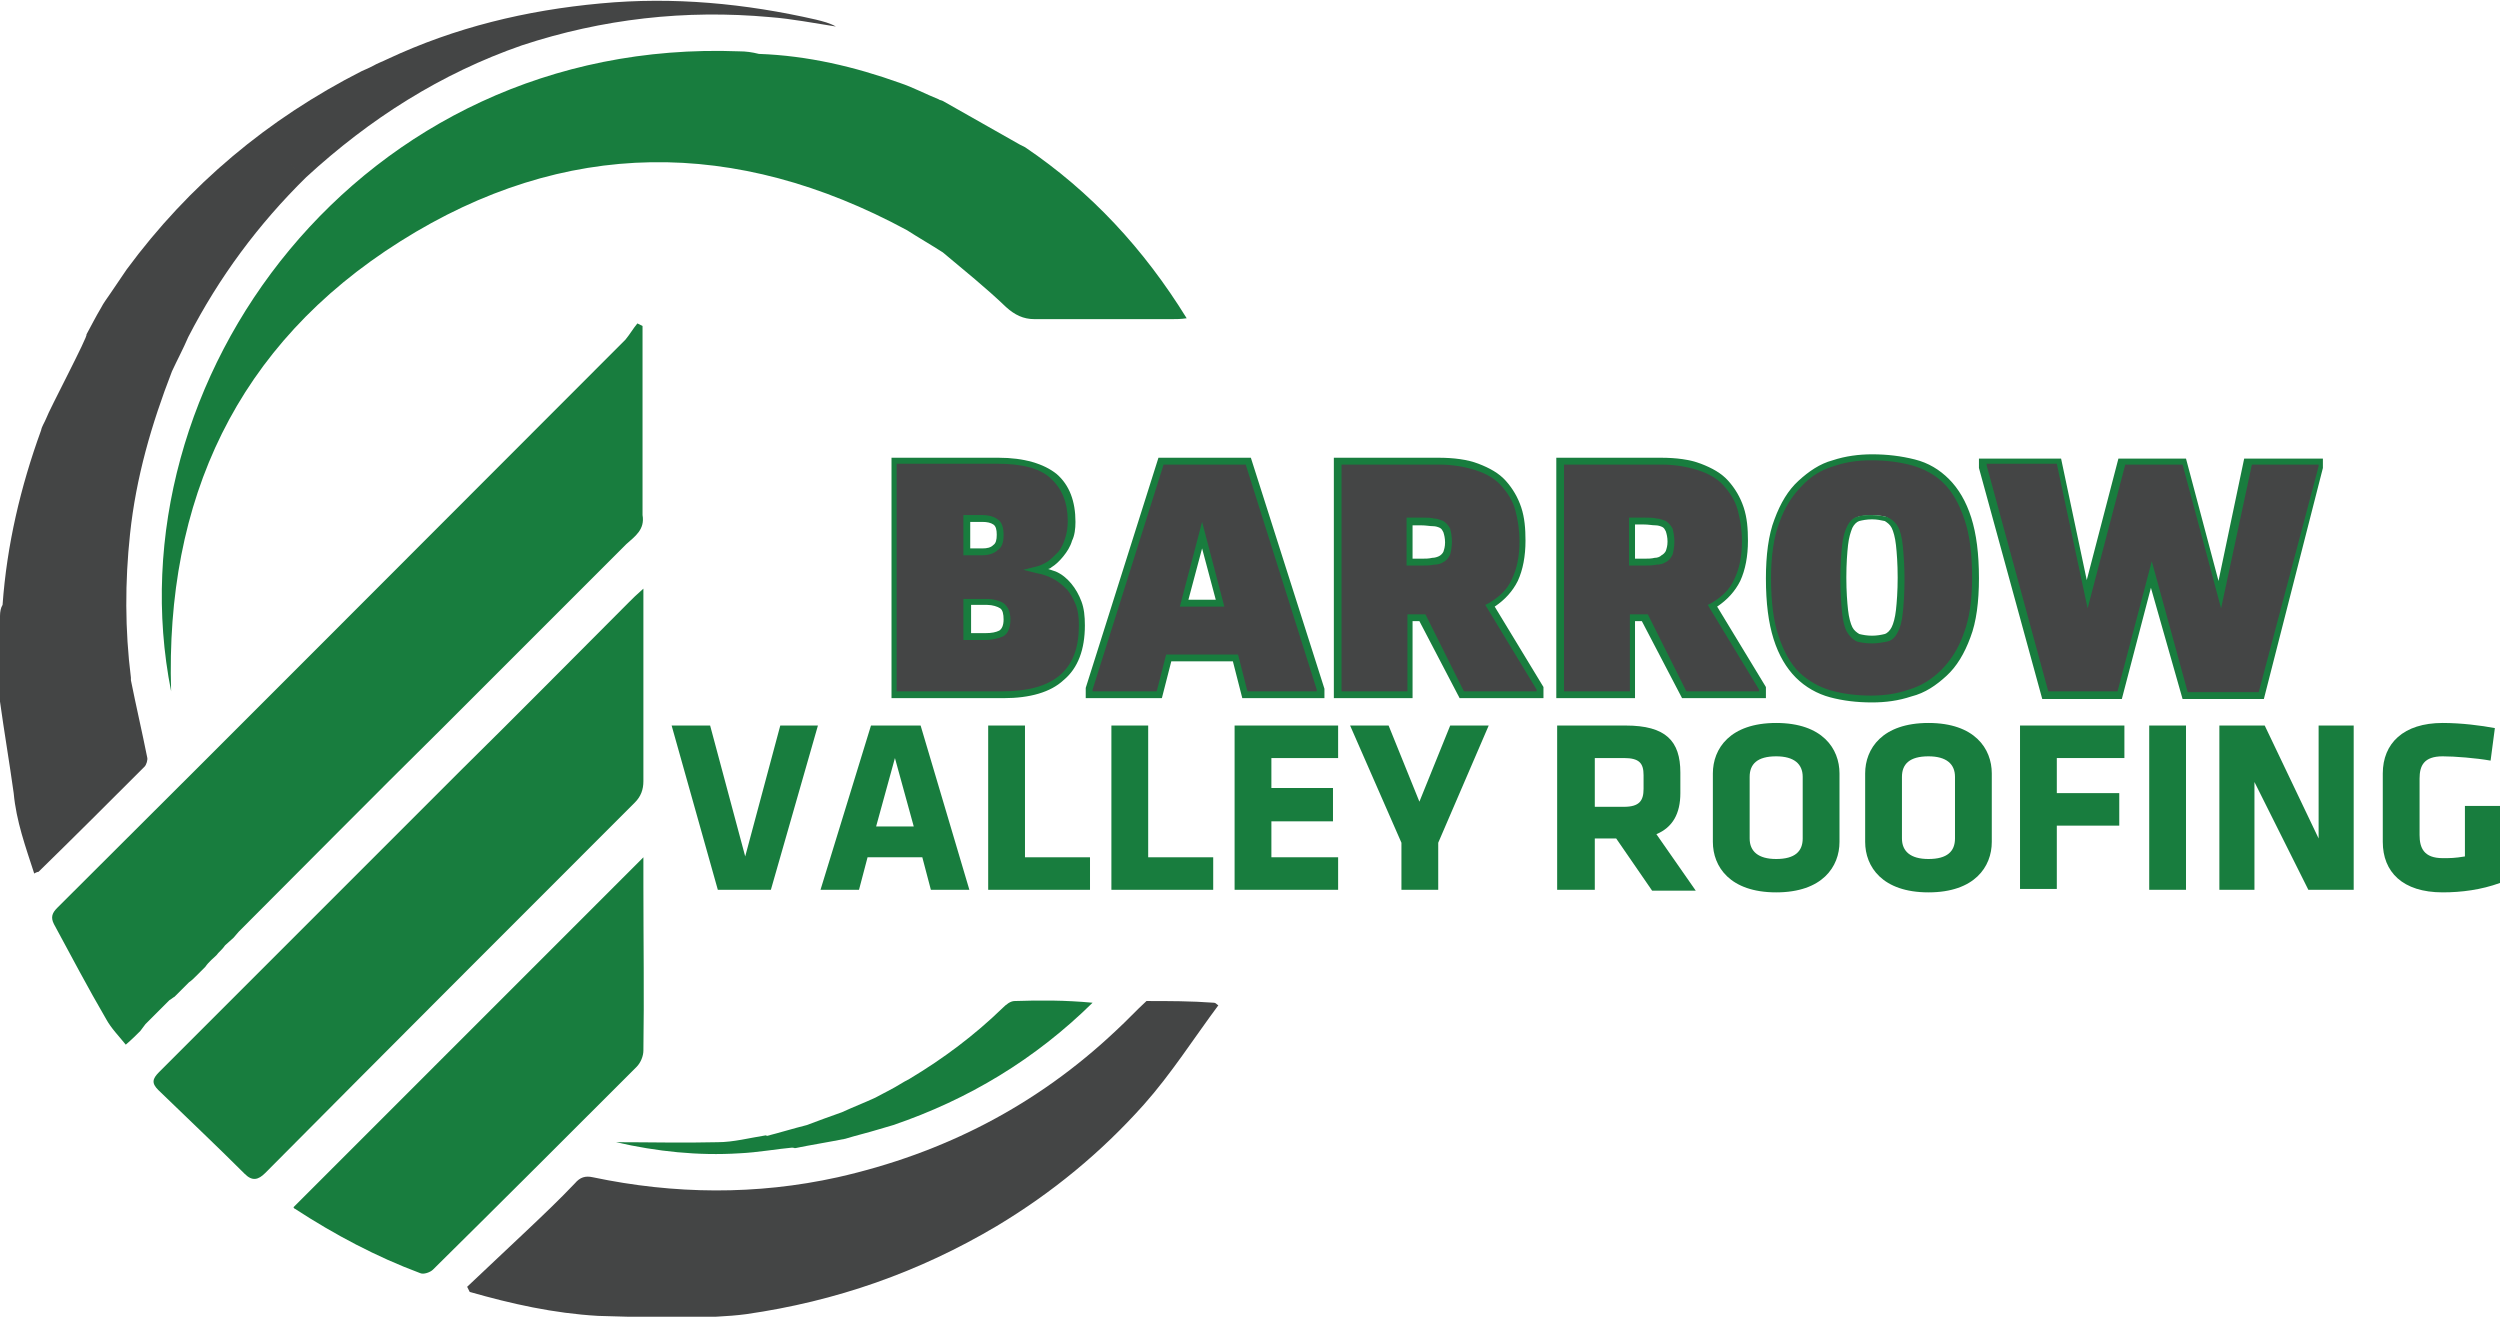
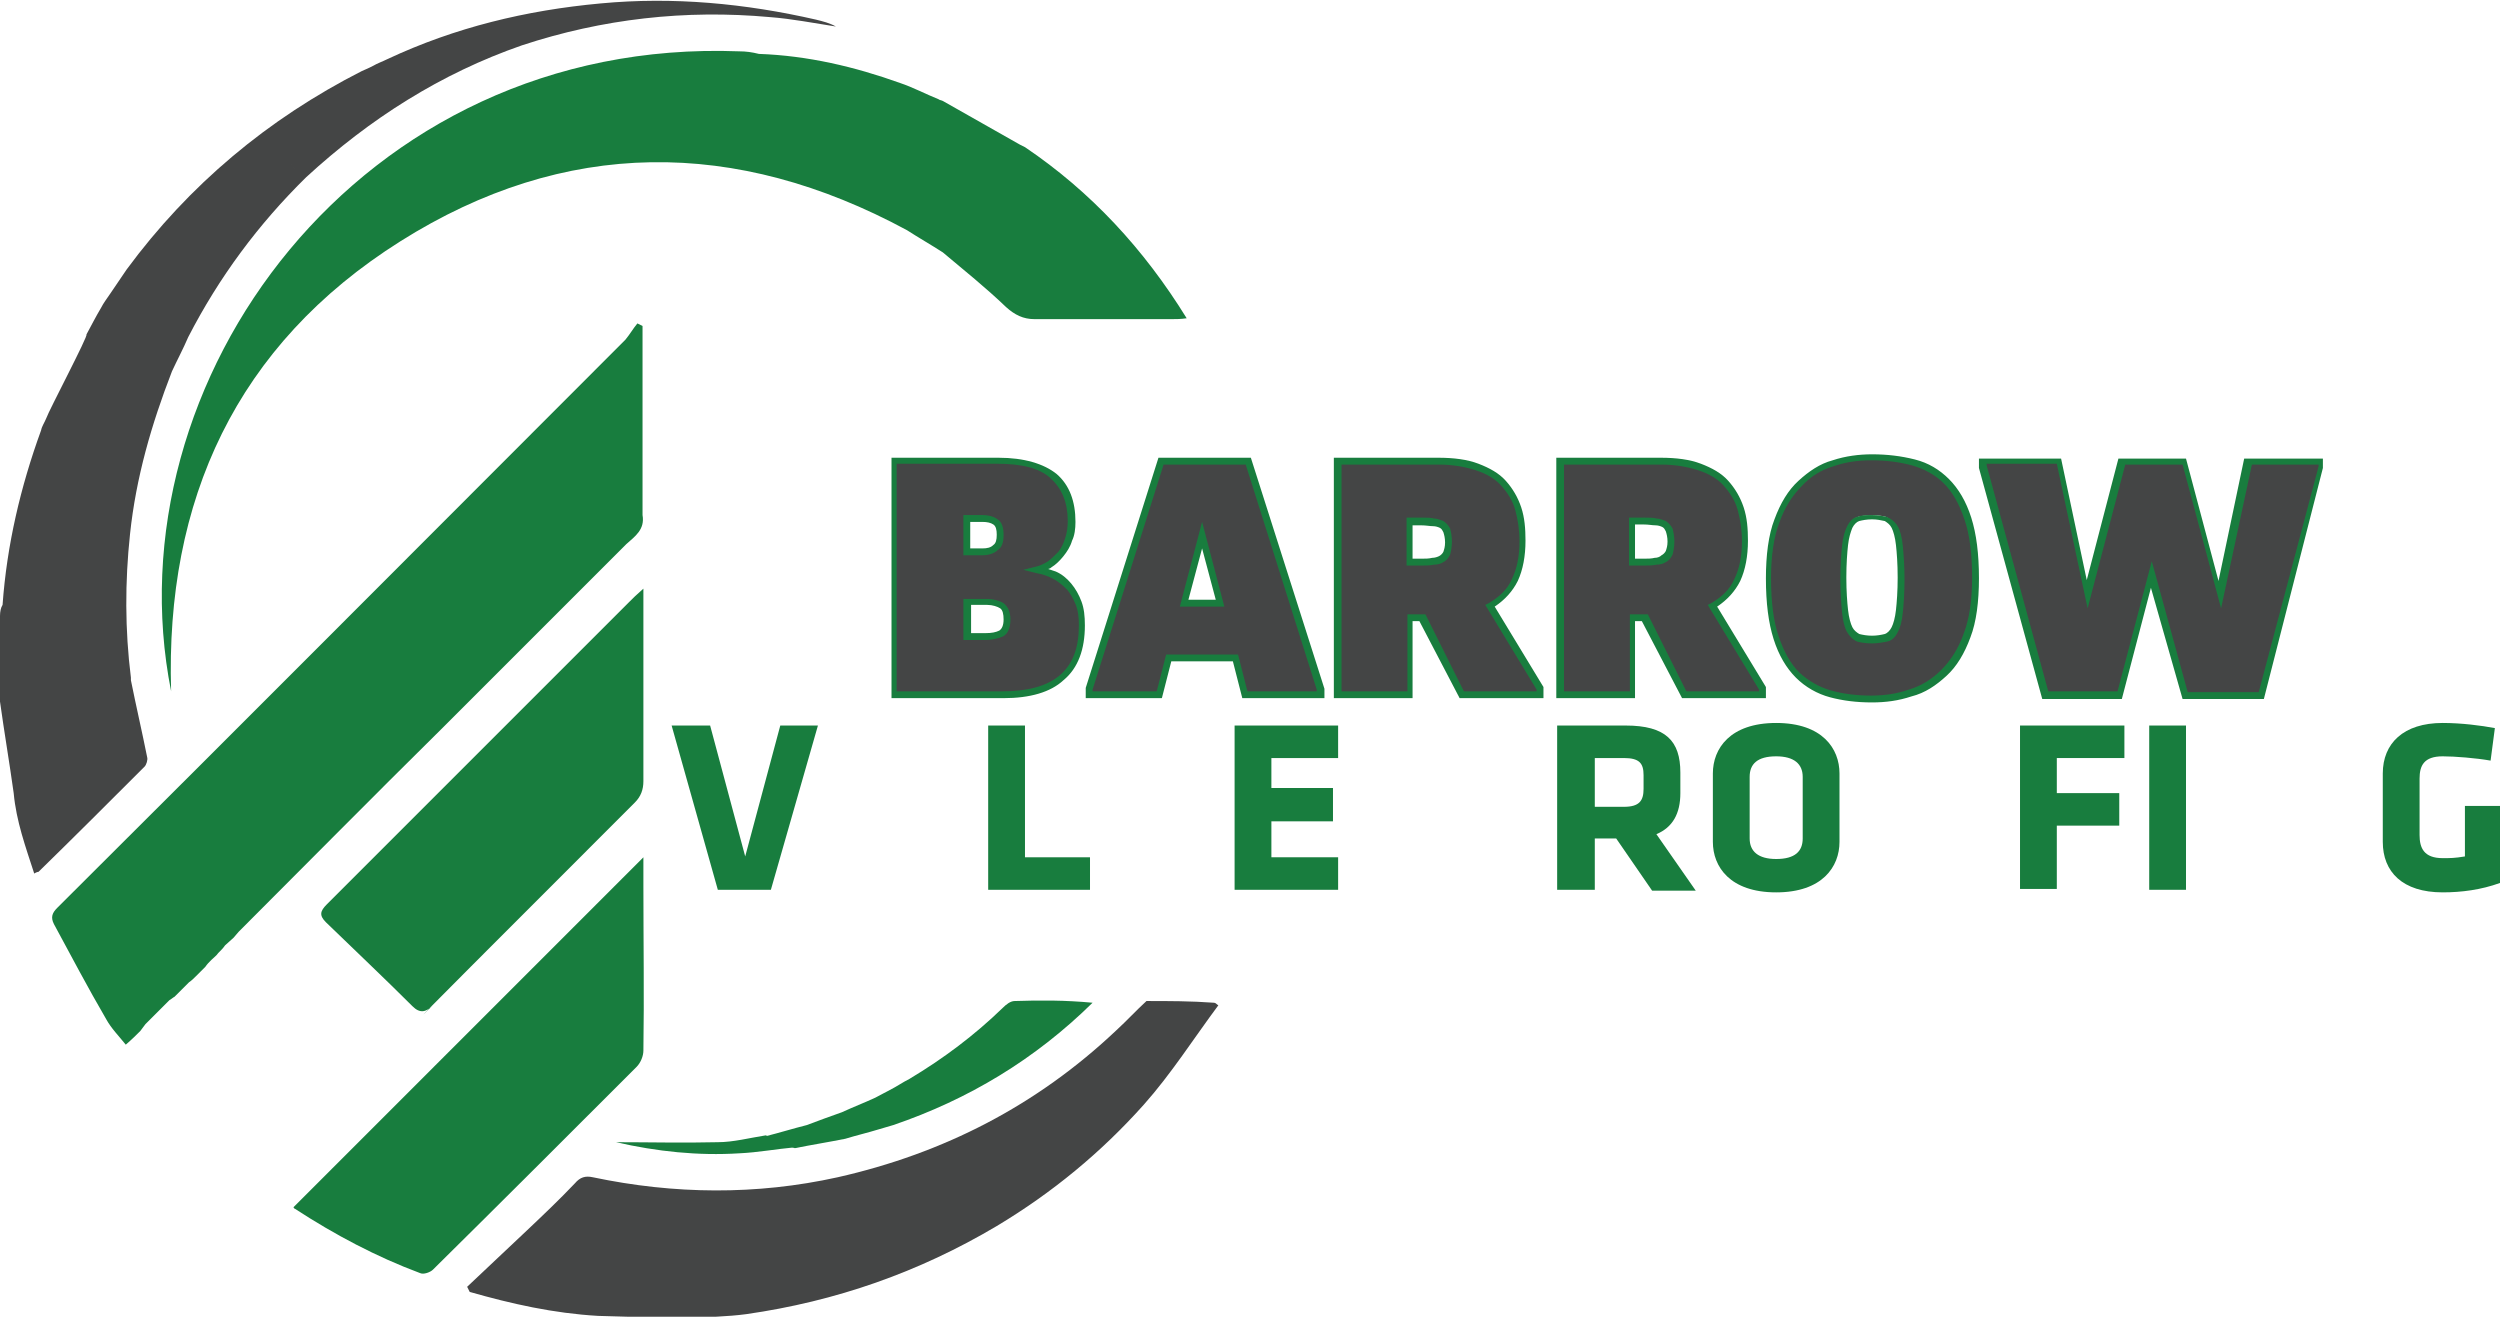
<svg xmlns="http://www.w3.org/2000/svg" version="1.1" id="Layer_1" x="0px" y="0px" viewBox="0 0 292.2 153.9" style="enable-background:new 0 0 292.2 153.9;" xml:space="preserve">
  <style type="text/css">
	.st0{fill:#187D3E;}
	.st1{fill:#444545;}
</style>
  <g>
    <path class="st0" d="M90.1,104h-6.2l-5.4-19.2H83l4.1,15.3l4.1-15.3h4.4L90.1,104z" />
-     <path class="st0" d="M113.3,104h-4.5l-1-3.8h-6.4l-1,3.8h-4.5l5.9-19.2h5.8L113.3,104z M102.4,96.6h4.4l-2.2-8L102.4,96.6z" />
    <path class="st0" d="M115.5,104V84.8h4.3v15.4h7.6v3.8H115.5z" />
-     <path class="st0" d="M129.9,104V84.8h4.3v15.4h7.6v3.8H129.9z" />
    <path class="st0" d="M144.3,104V84.8h12.1v3.8h-7.8v3.5h7.2V96h-7.2v4.2h7.8v3.8H144.3z" />
-     <path class="st0" d="M168.1,98.5v5.5h-4.3v-5.5l-6-13.7h4.5l3.6,8.9l3.6-8.9h4.5L168.1,98.5z" />
    <path class="st0" d="M188.9,98h-2.5v6H182V84.8h8c4.7,0,6.4,1.8,6.4,5.5v2.4c0,2.4-0.9,4-2.8,4.8l4.6,6.6h-5.1L188.9,98z    M192.1,90.6c0-1.4-0.5-2-2.3-2h-3.4v5.7h3.4c1.8,0,2.3-0.7,2.3-2.1V90.6z" />
    <path class="st0" d="M215,98.4c0,2.9-2,5.9-7.4,5.9c-5.4,0-7.4-3-7.4-5.9v-8c0-2.9,2-5.9,7.4-5.9c5.4,0,7.4,3,7.4,5.9V98.4z    M210.7,90.8c0-1.5-1-2.4-3.1-2.4c-2.2,0-3.1,0.9-3.1,2.4V98c0,1.5,1,2.4,3.1,2.4c2.2,0,3.1-0.9,3.1-2.4V90.8z" />
-     <path class="st0" d="M232.8,98.4c0,2.9-2,5.9-7.4,5.9c-5.4,0-7.4-3-7.4-5.9v-8c0-2.9,2-5.9,7.4-5.9c5.4,0,7.4,3,7.4,5.9V98.4z    M228.5,90.8c0-1.5-1-2.4-3.1-2.4c-2.2,0-3.1,0.9-3.1,2.4V98c0,1.5,1,2.4,3.1,2.4c2.2,0,3.1-0.9,3.1-2.4V90.8z" />
    <path class="st0" d="M236.1,104V84.8h12.2v3.8h-7.9v4.1h7.3v3.8h-7.3v7.4H236.1z" />
    <path class="st0" d="M251.2,104V84.8h4.3V104H251.2z" />
-     <path class="st0" d="M263.5,91.4V104h-4.1V84.8h5.3L271,98V84.8h4.1V104h-5.3L263.5,91.4z" />
    <path class="st0" d="M285.5,104.3c-4.7,0-7-2.4-7-5.9v-8c0-3.5,2.4-5.9,7-5.9c2.2,0,4.5,0.3,6.1,0.6l-0.5,3.8   c-1.7-0.3-4.2-0.5-5.6-0.5c-2.2,0-2.7,1.1-2.7,2.6v6.6c0,1.5,0.5,2.7,2.7,2.7c0.9,0,1.4,0,2.6-0.2v-5.9h4.1v9   C290,104,287.7,104.3,285.5,104.3z" />
  </g>
  <g>
    <g>
      <path class="st1" d="M116.7,53.9c3,0,5.1,0.6,6.6,1.8c1.4,1.2,2.1,3,2.1,5.3c0,0.8-0.1,1.5-0.3,2.1c-0.2,0.6-0.5,1.2-0.9,1.7    s-0.8,0.9-1.3,1.2c-0.5,0.3-0.9,0.5-1.4,0.6c0.6,0.1,1.3,0.4,1.9,0.6c0.6,0.3,1.2,0.7,1.7,1.3c0.5,0.5,0.9,1.2,1.2,1.9    c0.3,0.7,0.4,1.6,0.4,2.6c0,2.7-0.8,4.7-2.4,6.1c-1.6,1.3-3.9,2-6.9,2h-12.7V53.9H116.7z M116.3,64.1c0.4-0.3,0.5-0.8,0.5-1.5    s-0.2-1.2-0.5-1.5c-0.4-0.3-0.9-0.4-1.6-0.4H113v3.9h1.8C115.5,64.5,116,64.3,116.3,64.1z M117,74c0.4-0.3,0.7-0.8,0.7-1.6    c0-0.8-0.2-1.3-0.6-1.6c-0.4-0.3-1-0.4-1.8-0.4H113v4.1h2.2C115.9,74.4,116.5,74.3,117,74z" />
      <path class="st0" d="M117.3,81.6h-13.1V53.5h12.5c3,0,5.3,0.7,6.8,1.9c1.5,1.3,2.2,3.2,2.2,5.6c0,0.8-0.1,1.6-0.4,2.2    c-0.2,0.7-0.6,1.3-1,1.8c-0.4,0.5-0.9,1-1.4,1.3c-0.1,0.1-0.3,0.2-0.4,0.2c0.3,0.1,0.6,0.2,0.9,0.3c0.7,0.3,1.3,0.8,1.8,1.4    c0.5,0.6,0.9,1.3,1.2,2.1c0.3,0.8,0.4,1.7,0.4,2.8c0,2.8-0.8,5-2.5,6.4C122.8,80.9,120.4,81.6,117.3,81.6z M104.9,80.8h12.3    c2.9,0,5.2-0.6,6.7-1.9c1.5-1.3,2.2-3.2,2.2-5.8c0-1-0.1-1.8-0.4-2.5c-0.3-0.7-0.6-1.3-1.1-1.8c-0.5-0.5-1-0.9-1.6-1.2    c-0.6-0.3-1.2-0.5-1.8-0.6l-1.6-0.4l1.6-0.4c0.4-0.1,0.8-0.3,1.3-0.6c0.4-0.3,0.8-0.7,1.2-1.1c0.4-0.5,0.6-1,0.8-1.6    c0.2-0.6,0.3-1.3,0.3-2c0-2.2-0.7-3.8-2-5c-1.3-1.2-3.4-1.7-6.3-1.7h-11.7V80.8z M115.2,74.8h-2.6v-4.8h2.7c0.8,0,1.5,0.2,2,0.5    c0.5,0.4,0.8,1,0.8,1.9c0,1-0.3,1.7-0.9,2C116.7,74.6,116,74.8,115.2,74.8z M113.4,74h1.8c0.7,0,1.2-0.1,1.6-0.3l0,0    c0.3-0.2,0.5-0.6,0.5-1.3c0-0.6-0.1-1.1-0.4-1.3c-0.3-0.2-0.9-0.4-1.5-0.4h-1.9V74z M114.8,64.9h-2.2v-4.7h2.2    c0.8,0,1.4,0.2,1.8,0.5c0.5,0.3,0.7,1,0.7,1.8c0,0.9-0.2,1.5-0.7,1.8C116.2,64.7,115.5,64.9,114.8,64.9z M113.4,64.1h1.4    c0.6,0,1-0.1,1.3-0.4l0,0c0.3-0.2,0.4-0.6,0.4-1.2c0-0.6-0.1-1-0.4-1.2c-0.3-0.2-0.7-0.3-1.3-0.3h-1.4V64.1z" />
    </g>
    <g>
      <path class="st1" d="M135.7,53.9h10.2l8.5,26.7v0.6h-8.8l-1.1-4.3h-7.8l-1.1,4.3h-8.2v-0.6L135.7,53.9z M140.5,62.6l-2.1,7.9h4.2    L140.5,62.6z" />
      <path class="st0" d="M154.7,81.6h-9.5l-1.1-4.3h-7.2l-1.1,4.3h-8.9v-1.1l0-0.1l8.5-26.9h10.8l8.6,27V81.6z M145.8,80.8h8.1v-0.2    l-8.3-26.3H136l-8.3,26.3v0.2h7.5l1.1-4.3h8.4L145.8,80.8z M143.1,70.9h-5.2l2.6-9.9L143.1,70.9z M138.9,70.1h3.2l-1.6-6    L138.9,70.1z" />
    </g>
    <g>
      <path class="st1" d="M168.1,53.9c1.8,0,3.3,0.2,4.5,0.7c1.3,0.5,2.3,1.1,3.1,1.9c0.8,0.8,1.4,1.8,1.7,2.9c0.4,1.1,0.5,2.4,0.5,3.8    c0,1.8-0.3,3.3-0.9,4.6c-0.6,1.3-1.5,2.3-2.9,3l5.8,9.6v0.7h-9.1l-4.7-9h-1.5v9h-8.5V53.9H168.1z M167.5,65.7c0.4,0,0.7-0.1,1-0.3    c0.3-0.2,0.5-0.4,0.6-0.7c0.1-0.3,0.2-0.7,0.2-1.3c0-0.6-0.1-1-0.2-1.3c-0.1-0.3-0.3-0.6-0.6-0.7c-0.3-0.2-0.6-0.3-1-0.3    c-0.4,0-0.9-0.1-1.4-0.1h-1.4v4.8h1.4C166.7,65.7,167.1,65.7,167.5,65.7z" />
      <path class="st0" d="M180.4,81.6h-9.8l-4.7-9h-0.8v9h-9.2V53.5h12.2c1.8,0,3.4,0.2,4.7,0.7c1.3,0.5,2.4,1.1,3.2,2    c0.8,0.9,1.4,1.9,1.8,3.1c0.4,1.2,0.5,2.5,0.5,3.9c0,1.8-0.3,3.4-0.9,4.7c-0.6,1.2-1.5,2.2-2.7,3l5.7,9.4V81.6z M171.1,80.8h8.5    v-0.2l-6-9.9l0.4-0.2c1.2-0.7,2.2-1.6,2.7-2.8c0.6-1.2,0.9-2.7,0.9-4.4c0-1.4-0.2-2.6-0.5-3.7c-0.3-1.1-0.9-2-1.6-2.8    c-0.7-0.8-1.7-1.4-2.9-1.8c-1.2-0.4-2.7-0.7-4.4-0.7h-11.4v26.5h7.7v-9h2.1L171.1,80.8z M166.2,66.1h-1.8v-5.6h1.8    c0.6,0,1,0,1.4,0.1c0.4,0,0.8,0.2,1.1,0.3c0.3,0.2,0.6,0.5,0.8,0.9c0.1,0.4,0.2,0.9,0.2,1.5c0,0.6-0.1,1.1-0.2,1.5    c-0.2,0.4-0.4,0.7-0.8,0.9c-0.3,0.2-0.7,0.3-1.1,0.3l0,0C167.1,66.1,166.7,66.1,166.2,66.1z M165.1,65.3h1c0.5,0,0.9,0,1.3-0.1    c0.3,0,0.6-0.1,0.8-0.2c0.2-0.1,0.4-0.3,0.5-0.5c0.1-0.3,0.2-0.6,0.2-1.1c0-0.5-0.1-0.9-0.2-1.2c-0.1-0.2-0.2-0.4-0.4-0.5    c-0.2-0.1-0.5-0.2-0.8-0.2c-0.4,0-0.8-0.1-1.4-0.1h-1V65.3z" />
    </g>
    <g>
      <path class="st1" d="M194.1,53.9c1.8,0,3.3,0.2,4.5,0.7c1.3,0.5,2.3,1.1,3.1,1.9c0.8,0.8,1.4,1.8,1.7,2.9c0.4,1.1,0.5,2.4,0.5,3.8    c0,1.8-0.3,3.3-0.9,4.6c-0.6,1.3-1.5,2.3-2.9,3l5.8,9.6v0.7h-9.1l-4.7-9h-1.5v9h-8.5V53.9H194.1z M193.5,65.7c0.4,0,0.7-0.1,1-0.3    c0.3-0.2,0.5-0.4,0.6-0.7c0.1-0.3,0.2-0.7,0.2-1.3c0-0.6-0.1-1-0.2-1.3c-0.1-0.3-0.3-0.6-0.6-0.7c-0.3-0.2-0.6-0.3-1-0.3    c-0.4,0-0.9-0.1-1.4-0.1h-1.4v4.8h1.4C192.7,65.7,193.1,65.7,193.5,65.7z" />
      <path class="st0" d="M206.4,81.6h-9.8l-4.7-9h-0.8v9h-9.2V53.5h12.2c1.8,0,3.4,0.2,4.7,0.7c1.3,0.5,2.4,1.1,3.2,2    c0.8,0.9,1.4,1.9,1.8,3.1c0.4,1.2,0.5,2.5,0.5,3.9c0,1.8-0.3,3.4-0.9,4.7c-0.6,1.2-1.5,2.2-2.7,3l5.7,9.4V81.6z M197.1,80.8h8.5    v-0.2l-6-9.9l0.4-0.2c1.2-0.7,2.2-1.6,2.7-2.8c0.6-1.2,0.9-2.7,0.9-4.4c0-1.4-0.2-2.6-0.5-3.7c-0.3-1.1-0.9-2-1.6-2.8    c-0.7-0.8-1.7-1.4-2.9-1.8c-1.2-0.4-2.7-0.7-4.4-0.7h-11.4v26.5h7.7v-9h2.1L197.1,80.8z M192.2,66.1h-1.8v-5.6h1.8    c0.6,0,1,0,1.4,0.1c0.4,0,0.8,0.2,1.1,0.3c0.3,0.2,0.6,0.5,0.8,0.9c0.1,0.4,0.2,0.9,0.2,1.5c0,0.6-0.1,1.1-0.2,1.5    c-0.2,0.4-0.4,0.7-0.8,0.9c-0.3,0.2-0.7,0.3-1.1,0.3h0C193.1,66.1,192.7,66.1,192.2,66.1z M191.1,65.3h1c0.5,0,0.9,0,1.3-0.1    c0.3,0,0.6-0.1,0.8-0.3c0.2-0.1,0.4-0.3,0.5-0.5c0.1-0.3,0.2-0.6,0.2-1.1c0-0.5-0.1-0.9-0.2-1.2c-0.1-0.2-0.2-0.4-0.4-0.5    c-0.2-0.1-0.5-0.2-0.8-0.2c-0.4,0-0.8-0.1-1.4-0.1h-1V65.3z" />
    </g>
    <g>
      <path class="st1" d="M213.9,81.1c-1.5-0.4-2.8-1.2-3.8-2.2c-1.1-1.1-1.9-2.5-2.5-4.4c-0.6-1.8-0.9-4.2-0.9-7c0-2.7,0.3-5,1-6.8    c0.7-1.8,1.6-3.3,2.7-4.4c1.1-1.1,2.4-1.9,3.9-2.3c1.5-0.5,3-0.7,4.5-0.7c1.7,0,3.4,0.2,4.9,0.6c1.5,0.4,2.8,1.2,3.9,2.2    c1.1,1.1,1.9,2.5,2.5,4.4c0.6,1.8,0.9,4.2,0.9,7c0,2.7-0.3,5-1,6.8c-0.7,1.8-1.6,3.3-2.7,4.4c-1.1,1.1-2.4,1.9-3.9,2.3    s-3,0.7-4.5,0.7C217,81.7,215.4,81.5,213.9,81.1z M220.4,74.6c0.4-0.1,0.8-0.5,1-1s0.4-1.2,0.5-2.2c0.1-1,0.2-2.3,0.2-3.9    c0-1.6-0.1-2.9-0.2-3.9c-0.1-0.9-0.3-1.7-0.5-2.2c-0.3-0.5-0.6-0.8-1-1c-0.4-0.1-1-0.2-1.6-0.2c-0.6,0-1.2,0.1-1.6,0.2    s-0.8,0.5-1,1c-0.3,0.5-0.4,1.2-0.5,2.2c-0.1,0.9-0.2,2.2-0.2,3.9c0,1.6,0.1,2.9,0.2,3.9c0.1,1,0.3,1.7,0.5,2.2    c0.3,0.5,0.6,0.8,1,1c0.4,0.1,1,0.2,1.6,0.2C219.4,74.8,219.9,74.7,220.4,74.6z" />
      <path class="st0" d="M218.8,82.1c-1.8,0-3.4-0.2-4.9-0.6l0,0c-1.5-0.4-2.9-1.2-4-2.3c-1.1-1.1-2-2.6-2.6-4.5    c-0.6-1.9-0.9-4.2-0.9-7.1c0-2.7,0.3-5.1,1-6.9c0.7-1.9,1.6-3.4,2.8-4.5c1.2-1.1,2.5-2,4-2.4c1.5-0.5,3.1-0.7,4.6-0.7    c1.8,0,3.4,0.2,5,0.6c1.6,0.4,2.9,1.2,4,2.3c1.1,1.1,2,2.6,2.6,4.5c0.6,1.9,0.9,4.2,0.9,7.1c0,2.7-0.3,5.1-1,6.9    c-0.7,1.9-1.6,3.4-2.8,4.5c-1.2,1.1-2.5,2-4.1,2.4C221.9,81.9,220.4,82.1,218.8,82.1z M214,80.7c1.4,0.4,3,0.6,4.7,0.6    c1.5,0,3-0.2,4.4-0.7c1.4-0.4,2.7-1.2,3.8-2.3c1.1-1.1,2-2.5,2.6-4.2c0.7-1.8,1-4,1-6.6c0-2.8-0.3-5.1-0.9-6.8    c-0.6-1.8-1.4-3.2-2.4-4.2c-1-1-2.3-1.7-3.7-2.1c-1.5-0.4-3-0.6-4.8-0.6c-1.5,0-3,0.2-4.4,0.7c-1.4,0.4-2.7,1.2-3.7,2.3    c-1.1,1.1-2,2.5-2.6,4.2c-0.7,1.8-1,4-1,6.6c0,2.8,0.3,5.1,0.9,6.8c0.6,1.8,1.4,3.2,2.4,4.2C211.4,79.6,212.6,80.3,214,80.7    L214,80.7z M218.8,75.2c-0.7,0-1.3-0.1-1.7-0.2c-0.5-0.2-0.9-0.6-1.2-1.1c-0.3-0.5-0.5-1.3-0.6-2.3c-0.1-1-0.2-2.3-0.2-3.9    c0-1.6,0.1-3,0.2-3.9c0.1-1,0.3-1.7,0.6-2.3c0.3-0.6,0.7-1,1.2-1.1c0.5-0.2,1-0.2,1.7-0.2c0.7,0,1.2,0.1,1.7,0.2    c0.5,0.2,1,0.6,1.3,1.1c0.3,0.5,0.5,1.3,0.6,2.3c0.1,1,0.2,2.3,0.2,3.9c0,1.6-0.1,3-0.2,3.9c-0.1,1-0.3,1.8-0.6,2.3    c-0.3,0.6-0.7,1-1.3,1.1l0,0C220,75.1,219.4,75.2,218.8,75.2z M218.8,60.7c-0.6,0-1.1,0.1-1.5,0.2c-0.3,0.1-0.6,0.4-0.8,0.8    c-0.2,0.5-0.4,1.1-0.5,2c-0.1,0.9-0.2,2.2-0.2,3.8c0,1.6,0.1,2.9,0.2,3.8c0.1,0.9,0.3,1.6,0.5,2c0.2,0.4,0.5,0.6,0.8,0.8    c0.4,0.1,0.9,0.2,1.5,0.2c0.6,0,1.1-0.1,1.5-0.2c0.3-0.1,0.6-0.4,0.8-0.8c0.2-0.4,0.4-1.1,0.5-2c0.1-0.9,0.2-2.2,0.2-3.8    c0-1.6-0.1-2.9-0.2-3.8c-0.1-0.9-0.3-1.6-0.5-2c-0.2-0.4-0.5-0.6-0.8-0.8C219.8,60.8,219.4,60.7,218.8,60.7z" />
    </g>
    <g>
      <path class="st1" d="M231.8,53.9h8.9l3.3,15.6l4.1-15.6h7.3l4.1,15.6l3.3-15.6h8.5v0.7l-7.1,26.7h-8.9l-4-14.1l-3.7,14.1h-8.7    l-7.3-26.7V53.9z" />
      <path class="st0" d="M264.6,81.7h-9.5l-3.7-13l-3.4,13h-9.3l-7.4-27v-1.1h9.6l3,14.2l3.7-14.2h7.9l3.8,14.3l3-14.3h9.2v1.1l0,0    L264.6,81.7z M255.7,80.9h8.3l7-26.4v-0.2h-7.8l-3.6,16.8l-4.5-16.8h-6.7L244,71.1l-3.6-16.9h-8.2v0.2l7.2,26.4h8.1l4-15.2    L255.7,80.9z" />
    </g>
  </g>
  <g>
-     <path class="st0" d="M74.2,93.8c0.7-0.7,1-1.5,1-2.5c0-6.5,0-13,0-19.4c0-0.9,0-1.8,0-3.1c-0.8,0.7-1.2,1.1-1.7,1.6   C67,76.9,60.5,83.5,53.9,90c-11.8,11.8-23.5,23.5-35.3,35.3c-0.8,0.8-0.9,1.3-0.1,2.1c3.4,3.3,6.8,6.5,10.1,9.8   c0.9,0.9,1.6,0.7,2.4-0.1C45.4,122.6,59.8,108.2,74.2,93.8z" />
+     <path class="st0" d="M74.2,93.8c0.7-0.7,1-1.5,1-2.5c0-6.5,0-13,0-19.4c0-0.9,0-1.8,0-3.1c-0.8,0.7-1.2,1.1-1.7,1.6   c-11.8,11.8-23.5,23.5-35.3,35.3c-0.8,0.8-0.9,1.3-0.1,2.1c3.4,3.3,6.8,6.5,10.1,9.8   c0.9,0.9,1.6,0.7,2.4-0.1C45.4,122.6,59.8,108.2,74.2,93.8z" />
    <path class="st0" d="M74.4,124.7c0.5-0.5,0.8-1.3,0.8-1.9c0.1-6.4,0-12.8,0-19.2c-0.7,0.7-1.4,1.4-2.1,2.1c0.7-0.7,1.4-1.4,2.1-2.1   c0-0.3,0-0.6,0-0.9c0-0.8,0-1.7,0-2.5c-13.7,13.7-27.3,27.3-40.9,40.9c0,0,0.1,0.2,0.2,0.2c4.6,3,9.5,5.6,14.6,7.5   c0.4,0.2,1.2-0.1,1.5-0.4C58.6,140.5,66.5,132.6,74.4,124.7z" />
    <g>
      <path class="st1" d="M16.9,89.6c0.2-0.2,0.4-0.8,0.3-1.1c-0.6-3-1.3-6-1.9-9c-0.1,0.1-0.2,0.2-0.3,0.3c0.1-0.1,0.2-0.2,0.3-0.3    c0-0.1,0-0.2,0-0.3c-0.7-5.6-0.7-11.2-0.1-16.8c0.7-6.6,2.5-12.8,4.9-19c0,0,0,0,0,0c0.6-1.3,1.3-2.6,1.9-4    c3.6-7,8.2-13.2,13.8-18.7c7.4-6.8,15.7-12.1,25.2-15.4C70.4,2.2,80.1,1.1,90,2c2.6,0.2,5.1,0.7,7.7,1.1c-0.7-0.4-1.5-0.6-2.3-0.8    c-8.3-1.9-16.7-2.7-25.2-1.9c-8.7,0.8-17,2.8-24.9,6.5c-0.6,0.3-1.2,0.5-1.7,0.8c-0.4,0.2-0.8,0.4-1.3,0.6    c-11,5.6-20.2,13.3-27.5,23.2c-0.6,0.9-1.3,1.9-1.9,2.8c-0.4,0.6-0.8,1.1-1.1,1.7c-0.6,1-1.1,2-1.7,3.1c0.3,0-4.4,8.9-4.7,9.8    c-0.2,0.5-0.5,0.9-0.6,1.4c-2.4,6.6-4,13.4-4.5,20.4h0C0.1,71,0,71.5,0,72c0,3.3,0,6.7,0,10c0.5,3.6,1.1,7.1,1.6,10.7    C1.9,96,3,99,4,102.1c0.3-0.2,0.5-0.2,0.5-0.2C8.7,97.8,12.8,93.7,16.9,89.6z M35.2,17.3c-0.5,0.4-1.1,0.8-1.7,1.2    c0.6,0.7,1.1,1.5,1.7,2.2c-0.6-0.7-1.1-1.5-1.7-2.2C34.1,18.1,34.7,17.7,35.2,17.3z M0.8,70.8c-0.2-0.1-0.4-0.2-0.6-0.3    C0.4,70.6,0.6,70.7,0.8,70.8c0.3,0.2,0.6,0.4,0.9,0.6C1.4,71.2,1.1,71,0.8,70.8z" />
    </g>
    <g>
      <path class="st0" d="M118.6,117c-0.5,0-1,0.4-1.4,0.8c-3.3,3.2-6.9,5.9-10.9,8.3c-0.8,0.4-1.5,0.9-2.3,1.3v0    c-0.6,0.3-1.1,0.6-1.7,0.9v0c-1.3,0.6-2.6,1.1-3.9,1.7v0c-1.4,0.5-2.8,1-4.1,1.5c0.1,0,0.2,0.1,0.3,0.1c-0.1,0-0.2-0.1-0.3-0.1    c-1.6,0.4-3.2,0.9-4.8,1.3c1.1,0.5,2.3,1,3.4,1.4c2-0.4,3.9-0.7,5.9-1.1c1.3-0.4,2.6-0.7,3.9-1.1c0.6-0.2,1.1-0.3,1.7-0.5    c8.8-3,16.6-7.7,23.3-14.3C124.5,116.9,121.6,116.9,118.6,117z" />
      <path class="st0" d="M72,133.5c4.8,1.1,9.6,1.6,14.4,1.3c2.2-0.1,4.3-0.5,6.5-0.7c-1.1-0.5-2.3-1-3.4-1.4    c-1.9,0.3-3.8,0.8-5.6,0.8C79.9,133.6,75.9,133.5,72,133.5z" />
    </g>
    <path class="st0" d="M86.4,6C42,4.3,12.8,44.6,20,80.8c-0.7-22.3,7.6-40.5,26.8-52.6C66,16.1,86,16.1,106,26.9   c1.4,0.9,2.8,1.7,4.2,2.6c2.5,2.1,5,4.1,7.4,6.4c1,0.9,2,1.4,3.3,1.4c5.4,0,10.7,0,16.1,0c0.5,0,1,0,1.7-0.1   c-5-8.1-11.2-14.8-18.9-20c0,0,0,0,0,0c-0.2-0.1-0.4-0.2-0.6-0.3c-3-1.7-6-3.4-9-5.1c-0.2-0.1-0.4-0.1-0.5-0.2   c-1.5-0.6-3-1.4-4.5-1.9c-5.3-1.9-10.8-3.2-16.5-3.4C87.9,6.1,87.2,6,86.4,6z" />
    <path class="st1" d="M134,117c-1.2,1.1-2.3,2.3-3.5,3.4c-9.3,8.8-20.2,14.4-32.6,17.2c-9.5,2.1-19.1,2-28.6,0   c-0.9-0.2-1.5,0-2.1,0.7c-1.8,1.9-3.7,3.7-5.6,5.5c-2.3,2.2-4.7,4.4-7,6.6c0.1,0.2,0.2,0.4,0.3,0.6c4.9,1.4,9.8,2.5,15,2.8   c3.5,0.1,7,0.2,10.6,0.3c2.2-0.2,4.5-0.2,6.7-0.5c10.5-1.5,20.2-4.9,29.3-10.3c6.5-3.9,12.2-8.6,17.2-14.2   c3.2-3.6,5.8-7.7,8.7-11.6c-0.2-0.1-0.3-0.3-0.5-0.3C139.2,117,136.6,117,134,117z" />
    <path class="st0" d="M20.4,116.5c0.3-0.3,0.6-0.6,0.9-0.9c0.3-0.3,0.5-0.5,0.8-0.8c0.3-0.2,0.5-0.4,0.8-0.7   c0.4-0.4,0.7-0.7,1.1-1.1c0,0-0.1,0-0.1,0c0.1,0,0.1,0,0.1,0c0.2-0.3,0.4-0.5,0.7-0.8c-0.1-0.1-0.1-0.2-0.2-0.2   c0.1,0.1,0.1,0.2,0.2,0.2c0.3-0.3,0.6-0.5,0.8-0.8h0c0.3-0.3,0.6-0.6,0.8-0.9c0.3-0.3,0.7-0.6,1-0.9c0.2-0.2,0.4-0.5,0.6-0.7   c7.9-7.9,15.7-15.8,23.6-23.6c7.2-7.2,14.5-14.5,21.7-21.7c1-0.9,2.2-1.7,1.9-3.4c0-7.4,0-14.7,0-22.1c-0.2-0.1-0.4-0.2-0.6-0.3   c-0.5,0.6-0.9,1.3-1.4,1.9C51,61.8,28.9,84,6.7,106.1c-0.6,0.6-0.8,1.1-0.4,1.9c2,3.7,4,7.5,6.1,11.1c0.6,1.1,1.5,2,2.3,3   c0.7-0.6,1.2-1.1,1.7-1.6c0.2-0.3,0.4-0.5,0.6-0.8c0.9-0.9,1.9-1.9,2.8-2.8C20,116.8,20.2,116.6,20.4,116.5z" />
  </g>
</svg>